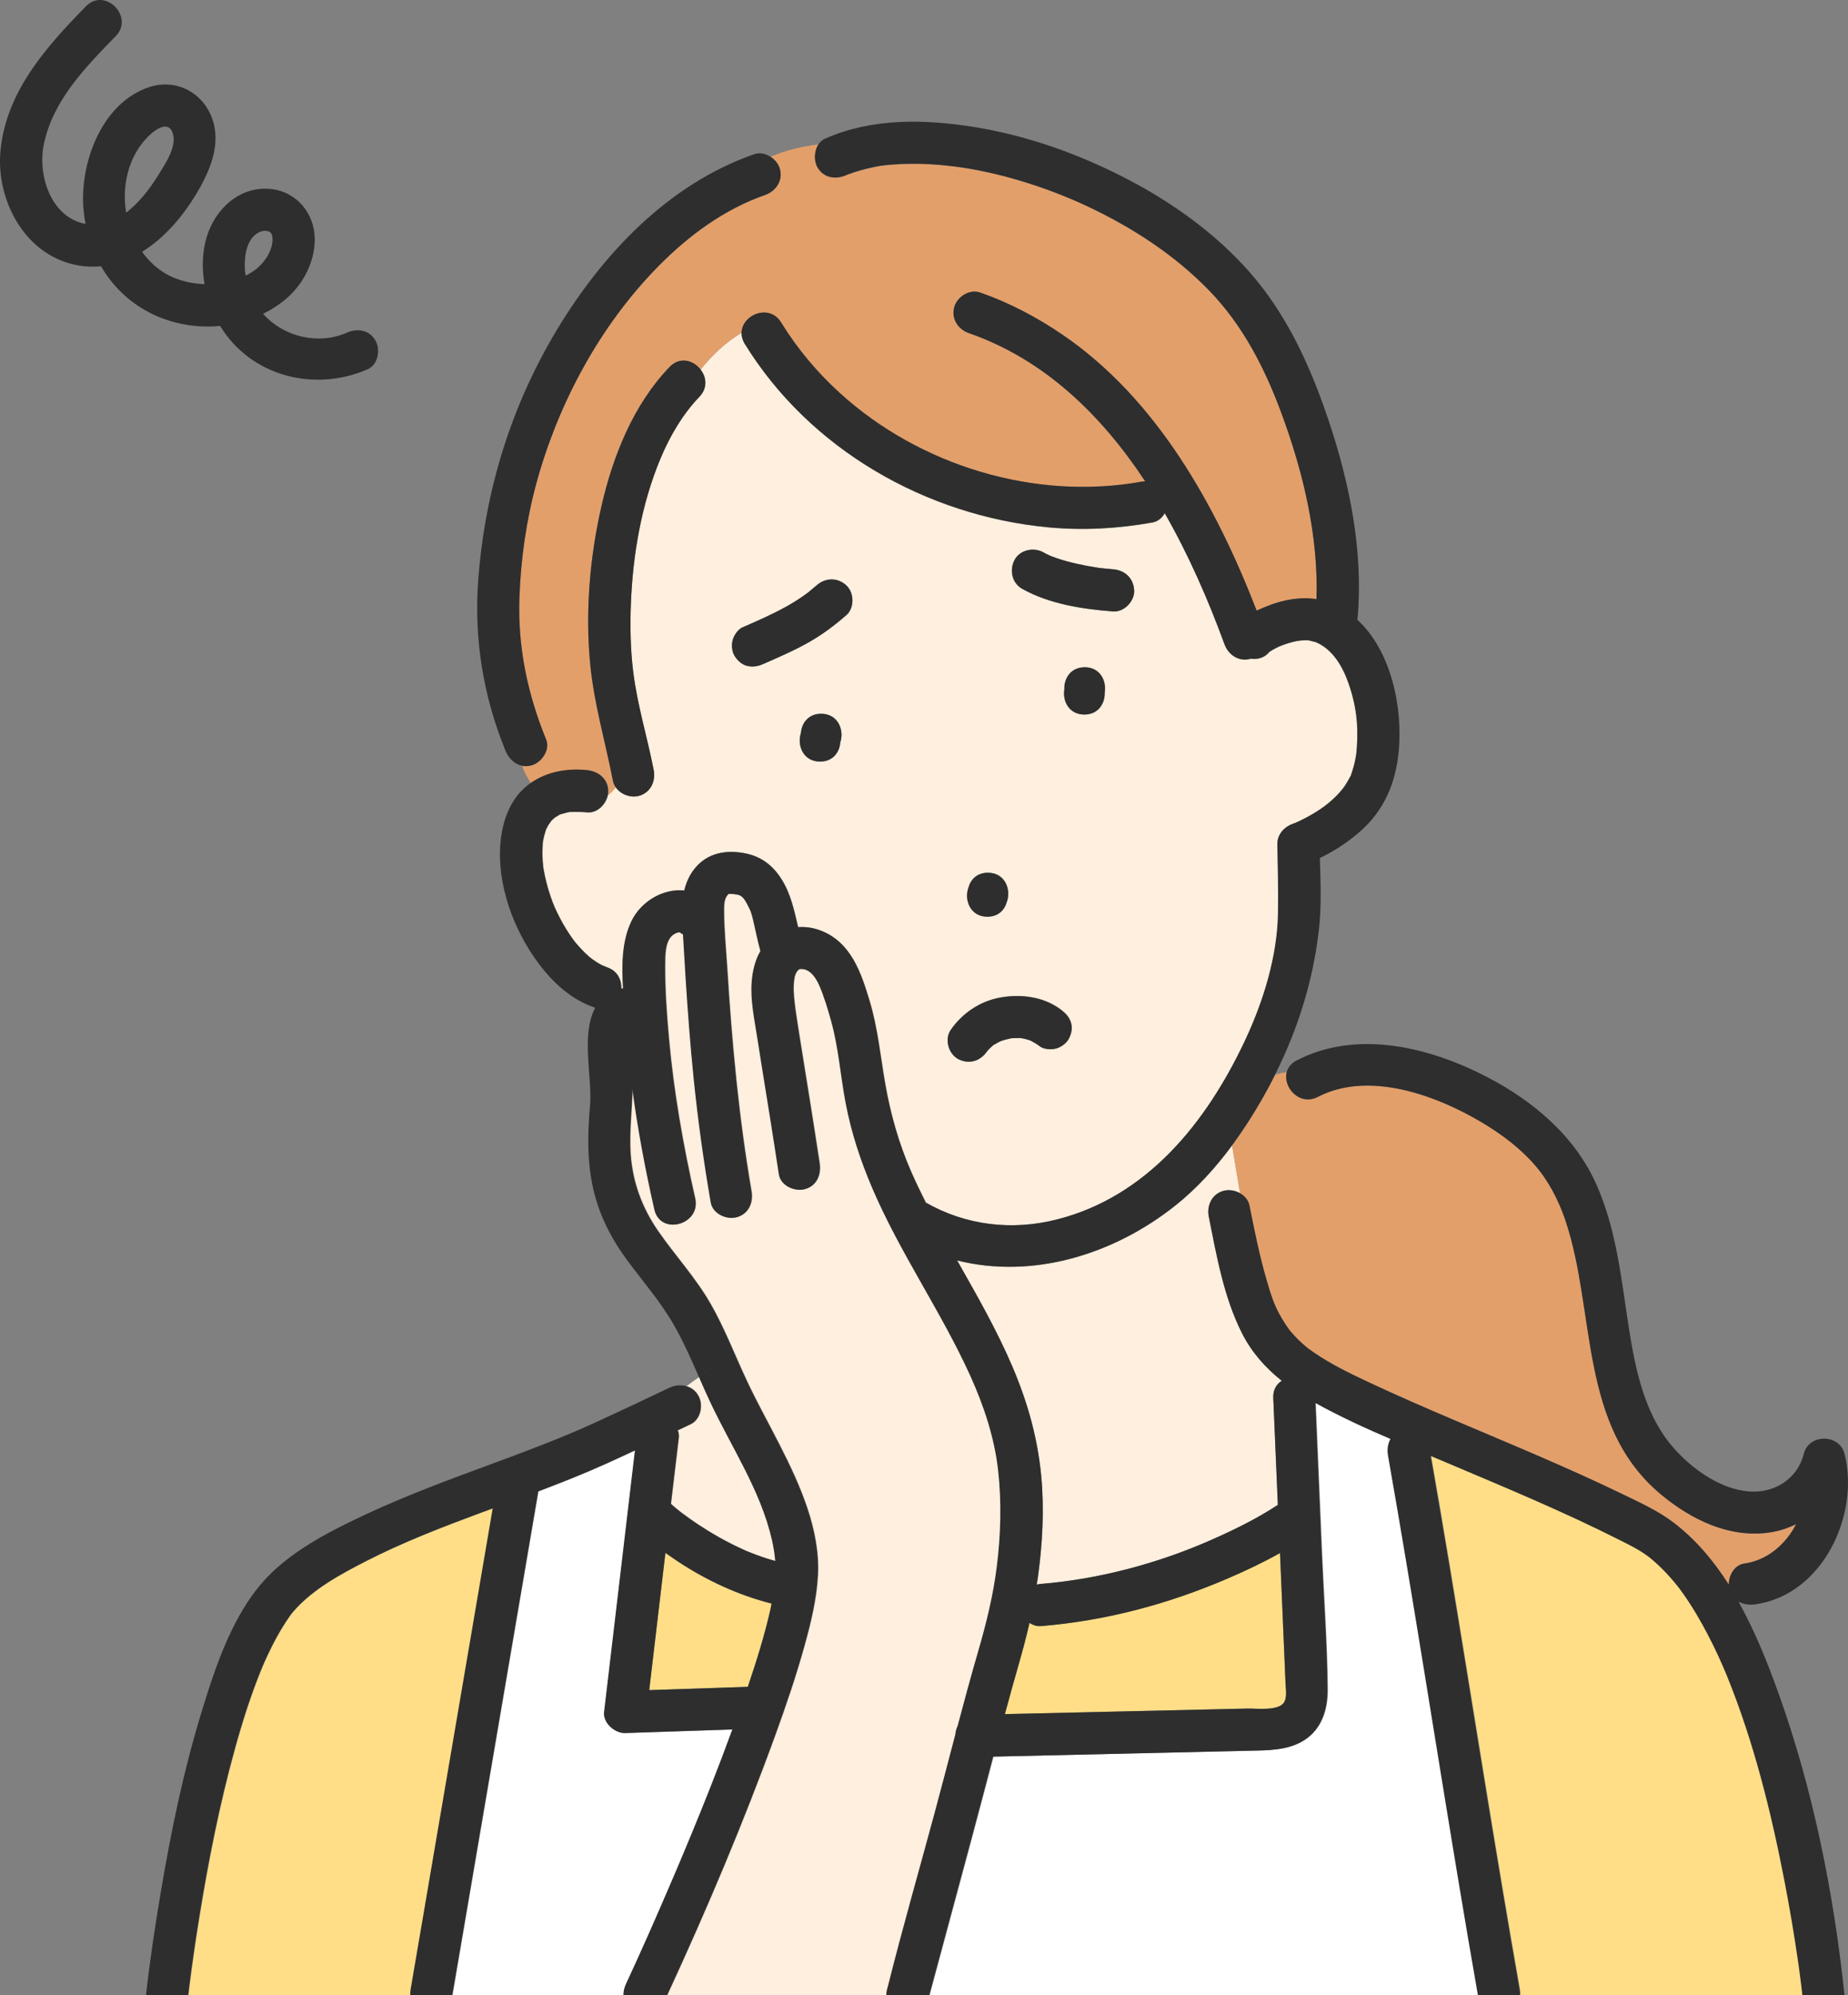
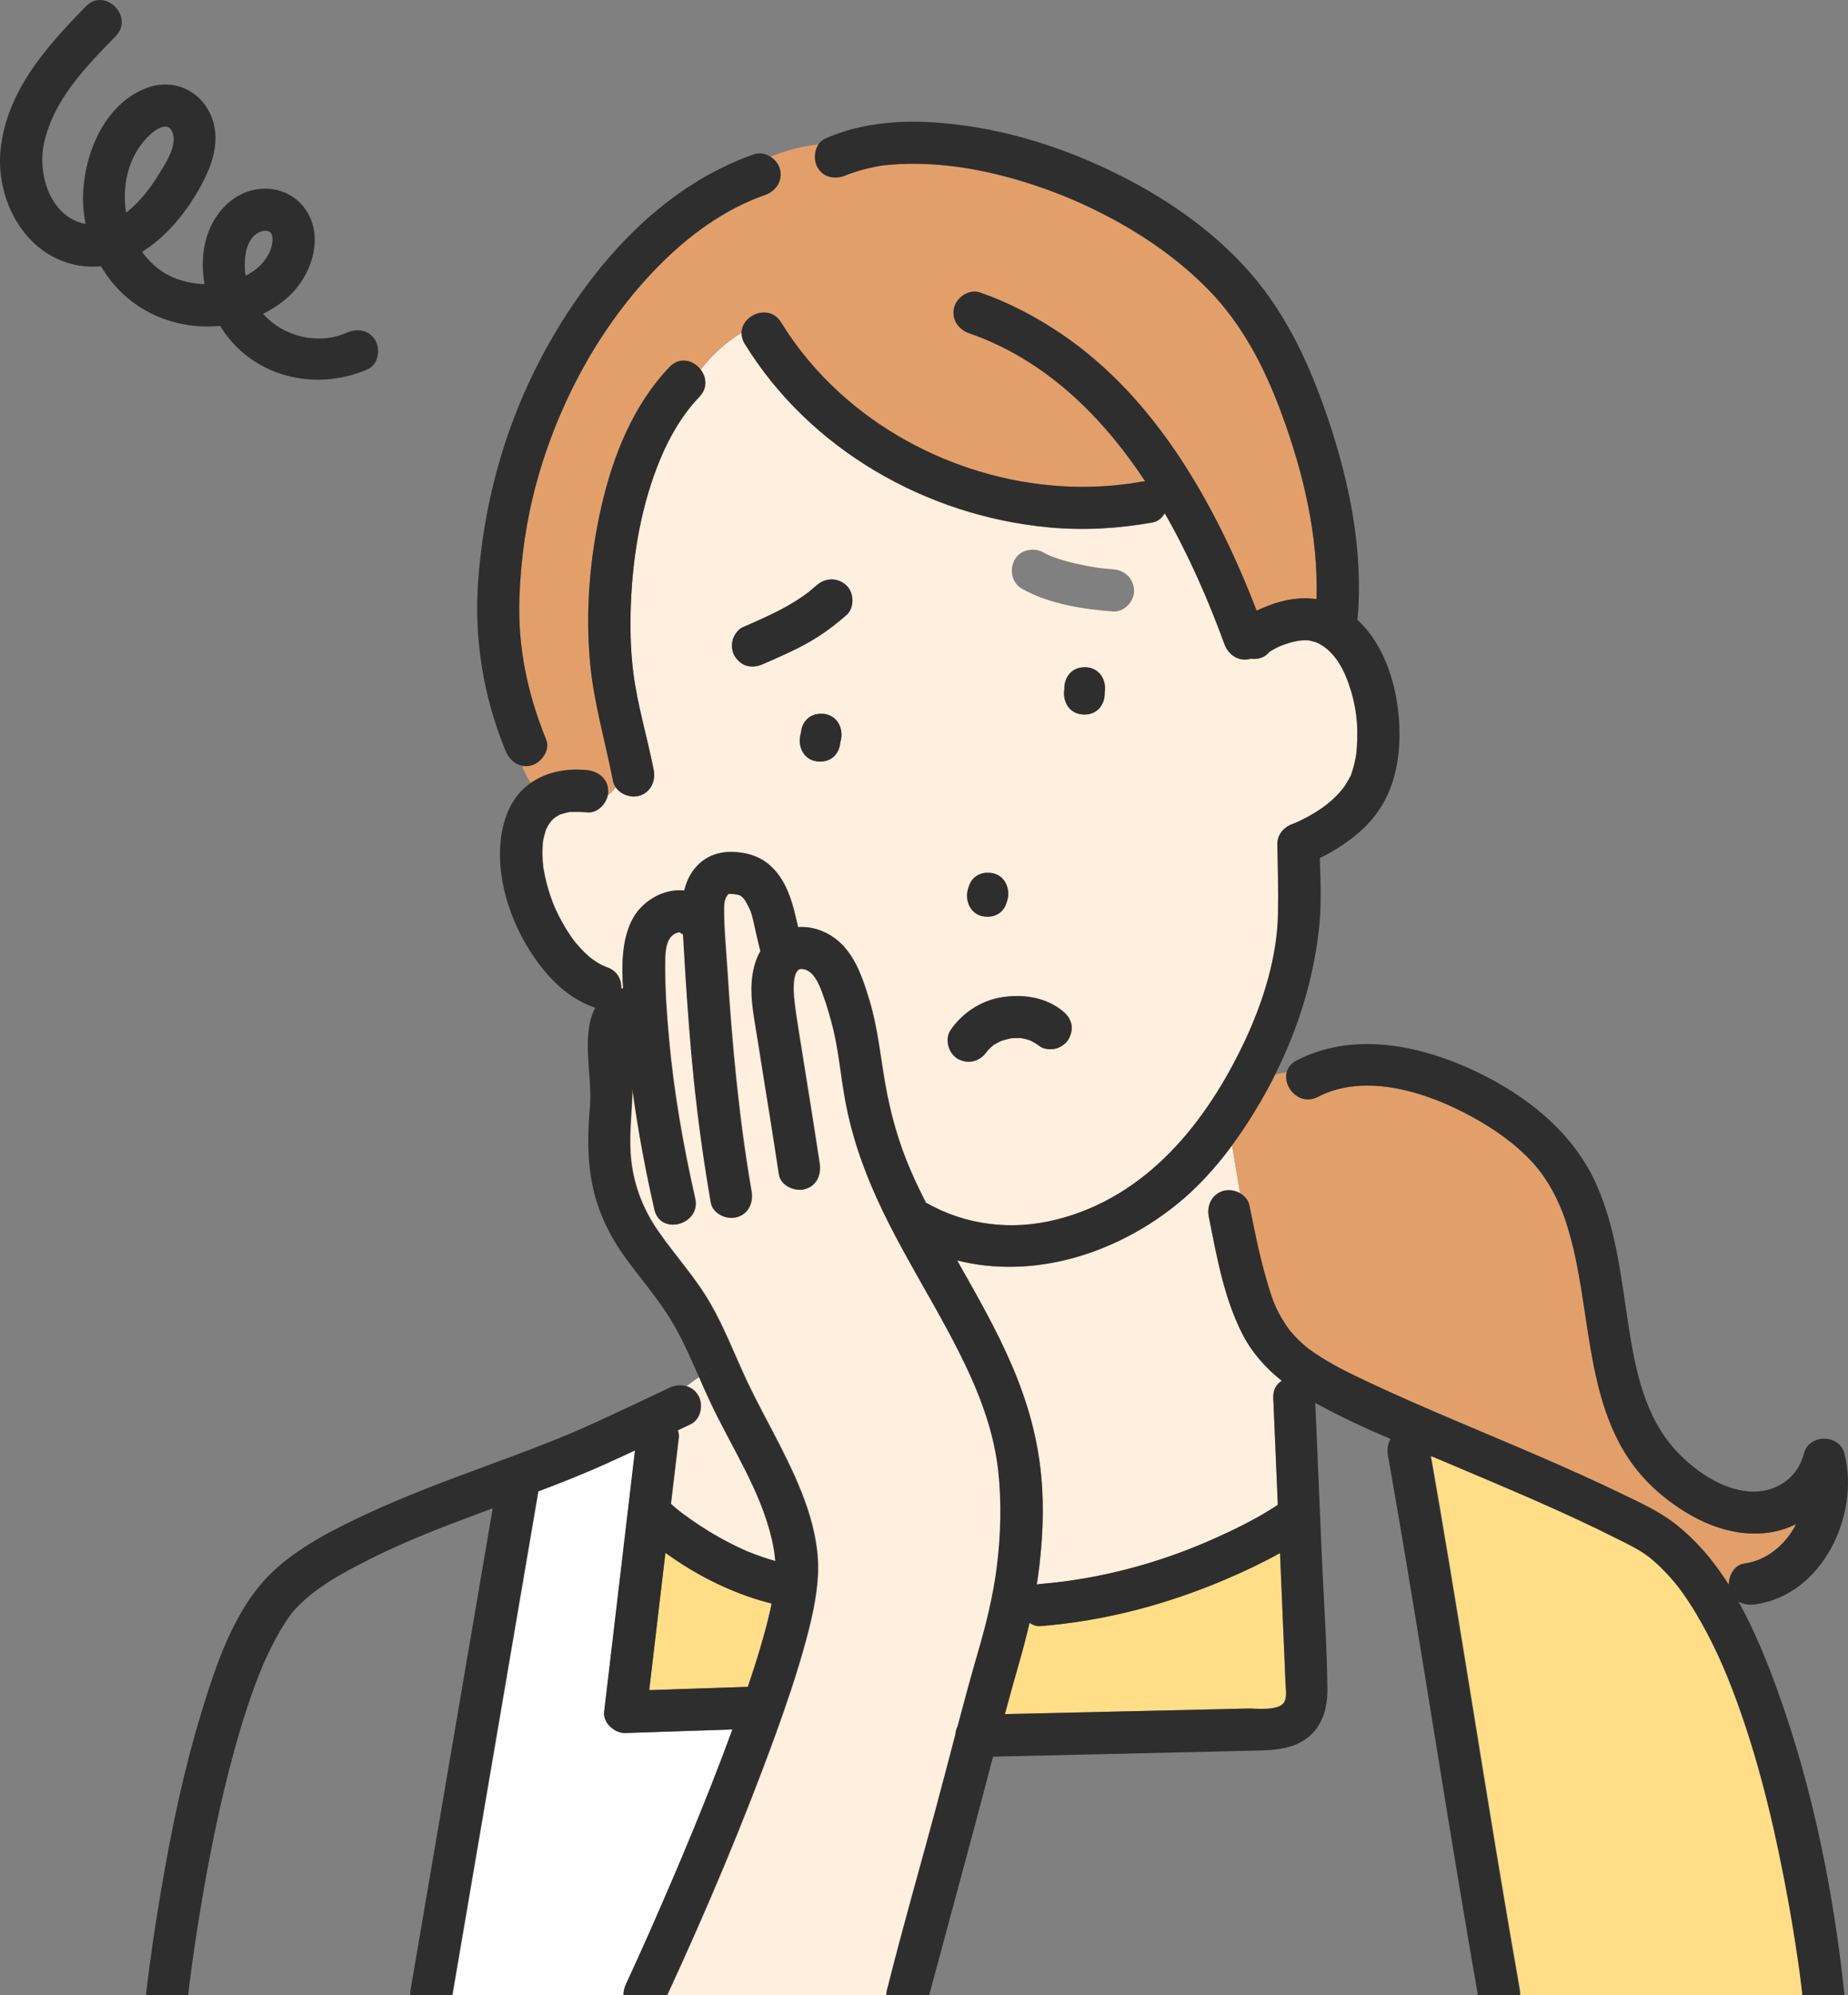
<svg xmlns="http://www.w3.org/2000/svg" id="_レイヤー_2" data-name="レイヤー 2" viewBox="0 0 437.12 471.79">
  <rect x="0" y="0" width="437.12" height="471.79" fill="#808080" stroke="none" />
  <defs>
    <style>
      .cls-1 {
        fill: #ffde87;
      }

      .cls-1, .cls-2, .cls-3, .cls-4, .cls-5 {
        stroke-width: 0px;
      }

      .cls-2 {
        fill: #2e2e2e;
      }

      .cls-3 {
        fill: #ffefde;
      }

      .cls-4 {
        fill: #fff;
      }

      .cls-5 {
        fill: #e39f6a;
      }
    </style>
  </defs>
  <g id="_背景" data-name="背景">
    <g>
      <path class="cls-5" d="M131.13,214.3c-.09-.21-.33-.75,0,0h0Z" />
      <path class="cls-5" d="M135.86,222.51c.46.63.15.2,0,0h0Z" />
      <path class="cls-5" d="M131.02,193.48c.15-.09.25-.15.32-.19-.11.06-.21.13-.32.19Z" />
      <path class="cls-5" d="M62.24,393.84s0-.02,0,0h0Z" />
      <path class="cls-5" d="M131.4,193.25c.07-.05.06-.04,0,0h0Z" />
      <path class="cls-5" d="M128.53,205.11c.07.65.03.28,0,0h0Z" />
      <path class="cls-5" d="M138.92,182.12c2.69.27,4.99,2.06,4.99,4.99,0,.31-.04.62-.1.93.66-.49,1.26-1.12,1.82-1.88-.3-.44-.53-.91-.64-1.45-1.81-9.33-4.54-18.44-5.42-27.94-1.14-12.26-.08-24.91,2.65-36.91,2.73-11.99,7.53-24.1,16.15-33.09,2.45-2.56,5.68-1.56,7.35.62,2.77-3.47,6.01-6.5,9.71-8.7.09-4.22,6.55-6.97,9.36-2.41,3.81,6.2,8.47,11.74,13.84,16.64,18.88,17.22,46.14,25.55,71.37,21.02.3-.05.6-.08.9-.09-10.32-15.64-23.82-28.83-41.69-35.04-2.55-.89-4.24-3.39-3.48-6.13.68-2.47,3.59-4.37,6.13-3.48,6.87,2.39,13.37,5.82,19.37,9.9,22.39,15.22,36.37,40.4,46.04,65.31.97-.45,1.94-.83,2.76-1.16,3.54-1.4,7.58-2.14,11.39-1.54.47-14.88-3.1-29.85-8.2-43.72-4-10.88-9.24-21.11-17.27-29.35-8.19-8.4-18.16-14.86-28.75-19.84-9.76-4.59-21.32-8.15-31.45-9.41-4.89-.61-9.85-.83-14.76-.43-2.44.2-3.07.27-5.76.91-1.01.24-2.02.52-3.01.84-.48.16-.95.33-1.43.5-.17.06-.26.09-.33.11-.03.02-.09.05-.23.11-2.47,1.09-5.34.75-6.82-1.79-.92-1.57-.84-3.93.24-5.5-4.01.46-7.89,1.44-11.4,2.94,1.06.68,1.9,1.72,2.23,2.9.75,2.72-.94,5.25-3.48,6.13-9.72,3.39-18.2,9.65-25.36,16.95-13.71,13.96-23.48,32.11-28.68,50.91-2.46,8.92-3.78,18.18-4.1,27.43-.41,11.64,1.93,22.72,6.32,33.48,1.02,2.51-1.12,5.49-3.48,6.13-.77.21-1.5.22-2.18.09.48,1.47,1.23,2.81,2.05,4.09,3.84-2.71,8.67-3.54,13.35-3.06Z" />
      <path class="cls-3" d="M278.02,285.08c-14.62,11.64-33.82,17.44-51.6,12.98,4.68,8.27,9.42,16.51,13.14,25.27,3.51,8.26,5.89,16.66,6.74,25.62.76,7.99.31,16.01-.77,23.95-.08.61-.2,1.2-.29,1.81.32-.08.65-.14.99-.16,13.79-1.13,27.68-4.85,40.22-10.37,5.42-2.39,10.87-5.04,15.83-8.32-.36-8.43-.72-16.87-1.08-25.3-.08-1.94.77-3.28,2.01-4.04-3.81-3.04-7.08-6.67-9.34-11.12-4.36-8.56-6.05-18.34-7.92-27.67-.53-2.65.73-5.38,3.48-6.13,1.27-.35,2.72-.11,3.9.56l-1.88-11.3c-3.89,5.28-8.31,10.16-13.43,14.23Z" />
      <path class="cls-5" d="M418.47,362.4c-9.45,1.34-18.41-3.06-25.52-8.96-19.59-16.26-15.35-43-22.65-64.82-1.61-4.81-4.14-9.71-7.65-13.58-4.14-4.57-9.27-8.13-14.67-11.07-10.39-5.66-24.94-10.43-36.23-4.6-4.37,2.26-8.33-2.28-7.38-5.84-.94.13-1.86.33-2.75.6-.53,1.05-1.06,2.11-1.62,3.15-2.54,4.67-5.38,9.25-8.56,13.57l1.88,11.3c1.11.63,1.98,1.64,2.24,2.92,1.18,5.87,2.35,11.77,4.03,17.53,1.31,4.48,2.06,6.82,4.54,10.63.24.37.5.73.76,1.09.13.17.31.41.37.48.57.66,1.15,1.31,1.77,1.92.64.63,1.31,1.22,1.99,1.8.14.12.29.24.44.35.06.04.14.11.26.19.36.26.73.52,1.1.78,4.05,2.78,8.51,4.94,12.95,7.02,13.29,6.22,26.91,11.69,40.37,17.52,6.59,2.85,13.15,5.78,19.61,8.91,4.16,2.02,8.42,3.93,12.11,6.74,5.25,3.99,9.5,9.07,13.07,14.67,0-2.18,1.37-4.64,3.62-4.96,5.49-.77,9.82-4.51,12.32-9.33-1.99.98-4.15,1.67-6.39,1.99Z" />
      <path class="cls-3" d="M236.2,347.69c-.87-7.8-3.41-15.39-6.64-22.52-6.88-15.16-16.55-28.88-23.11-44.19-2.79-6.51-4.97-13.15-6.31-20.11-1.26-6.59-1.66-12.97-3.42-19.37-.76-2.77-1.76-6.07-2.79-8.41-.65-1.48-1.96-3.92-4.22-3.99-.42-.01-.62-.03-1.04.48-.71.87-.8,2.23-.86,3.3-.1,1.95.17,3.91.41,5.84.03.18.05.36.08.54.07.47.14.94.21,1.41.16,1.06.32,2.12.49,3.18.41,2.62.83,5.24,1.26,7.86,1.26,7.77,2.5,15.54,3.68,23.32.41,2.67-.63,5.35-3.48,6.13-2.38.65-5.73-.82-6.13-3.48-.68-4.44-1.37-8.88-2.07-13.32-1-6.27-2.05-12.54-3.01-18.82-.67-4.34-1.68-8.95-1.35-13.37.19-2.58.8-5.13,2.06-7.32-.68-2.45-1.15-4.93-1.74-7.42-.15-.61-.31-1.21-.51-1.8-.09-.22-.13-.34-.15-.41-.12-.26-.25-.52-.38-.78-.53-1.01-1.02-2.16-2.03-2.72-.36-.2-1.17-.29-1.57-.34-.38-.03-.77-.03-1.15-.03-1.05.9-1.1,2.43-1.1,3.73,0,4.65.48,9.36.77,14,1.1,17.63,2.72,35.18,5.73,52.59.46,2.66-.68,5.36-3.48,6.13-2.42.66-5.68-.83-6.13-3.48-1.67-9.65-3.02-19.36-4.02-29.11-.83-8.09-1.44-16.21-1.95-24.33-.21-3.32-.41-6.64-.6-9.96-.09-.05-.18-.08-.27-.14-.58-.39-.52-.44-1.19-.23-.52.17-1.02.5-1.39.92-1.42,1.6-1.38,4.48-1.4,6.46-.05,5.84.36,11.71.89,17.52,1.15,12.76,3.37,25.39,6.21,37.88,1.42,6.26-8.2,8.91-9.62,2.65-2.14-9.41-3.92-18.92-5.21-28.49-.09,5.05-.77,10.06-.45,15.13.43,6.74,2.66,12.86,6.48,18.4,4.04,5.84,8.87,11.04,12.42,17.22,3.32,5.78,5.69,12.01,8.5,18.03,2.46,5.27,5.31,10.34,7.94,15.53,4.74,9.33,9.53,19.95,8.97,30.67-.3,5.68-1.69,11.34-3.21,16.8-1.95,7.02-4.31,13.93-6.79,20.78-7.59,20.91-16.31,41.49-25.64,61.69h51.87c0-.43.05-.88.17-1.35.07-.26.14-.52.21-.77,3.45-13.74,7.38-27.39,11.07-41.07,1.65-6.13,3.25-12.28,4.87-18.43.05-.71.23-1.41.55-2.05,1.58-5.96,3.19-11.91,4.91-17.82,1.89-6.5,3.51-13.04,4.35-19.78.95-7.55,1.17-15.25.33-22.82Z" />
      <path class="cls-1" d="M426.2,469.59c-.11-.89-.22-1.79-.34-2.68-.02-.15-.04-.31-.06-.46-.09-.61-.17-1.22-.25-1.82-.96-6.76-2.09-13.5-3.4-20.21-3.17-16.32-7.24-32.63-13.5-48.06-2.46-6.07-6.21-13.65-10.49-19.66-.29-.41-.6-.82-.9-1.23-.14-.18-.42-.54-.46-.59-.54-.67-1.09-1.33-1.67-1.97-1.01-1.13-2.07-2.22-3.19-3.24-.39-.36-.8-.7-1.2-1.05-.07-.06-.31-.25-.48-.39-.43-.32-.86-.64-1.31-.94-1.83-1.22-3.82-2.18-5.78-3.18-13.12-6.63-26.7-12.27-40.23-18-1.47-.62-2.94-1.24-4.42-1.86,1.47,8.41,2.91,16.83,4.31,25.26,5.6,33.64,10.8,67.35,16.72,100.93.08.45.1.91.08,1.35h66.82s0-.02,0-.03c-.08-.72-.16-1.45-.25-2.17Z" />
      <path class="cls-3" d="M165.2,329.96c1.28,2.19.64,5.66-1.79,6.82-1.01.48-2.03.96-3.04,1.44.2.54.31,1.11.24,1.71-.32,2.7-.64,5.4-.96,8.09-.3,2.53-.6,5.06-.9,7.59.33.29.65.59.99.87.4.33.81.66,1.22.99.03.03.04.03.06.05.21.16.42.32.63.47,1.19.89,2.4,1.74,3.64,2.56,3.14,2.08,6.43,3.94,9.85,5.53.43.2.86.39,1.3.59.14.06.22.1.3.14.08.03.15.06.29.11,1.07.43,2.15.84,3.24,1.22,1.05.36,2.11.69,3.18.99-.13-1.67-.4-3.33-.78-4.99-2.7-11.79-9.63-21.96-14.69-32.79-.89-1.9-1.73-3.82-2.58-5.74-1.02.71-2.03,1.42-3.01,2.16,1.12.32,2.12,1.02,2.8,2.18Z" />
      <path class="cls-4" d="M159.5,443.55c1.48-3.45,2.55-6.01,4.12-9.8,1.54-3.73,3.06-7.48,4.54-11.23,1.78-4.5,3.49-9.02,5.15-13.56-8.45.28-16.9.57-25.35.85-2.45.08-5.3-2.37-4.99-4.99.32-2.7.64-5.4.96-8.09,2.11-17.92,4.23-35.84,6.34-53.76-2.28,1.06-4.55,2.12-6.84,3.15-5.27,2.38-10.64,4.5-16.05,6.55-.82,4.83-1.65,9.66-2.47,14.48-3.7,21.7-7.41,43.39-11.11,65.09-2.25,13.18-4.5,26.37-6.75,39.55h40.49c0-.85.19-1.73.57-2.55,3.95-8.49,7.71-17.08,11.39-25.69Z" />
-       <path class="cls-1" d="M97.22,470.43c.85-4.97,1.7-9.94,2.55-14.91,3.7-21.7,7.41-43.39,11.11-65.09,1.92-11.25,3.84-22.51,5.76-33.76-.9.33-1.81.67-2.71,1-9.21,3.42-18.41,6.94-27.16,11.42-6.23,3.19-12.8,6.72-17.43,12.09-.1.12-.2.25-.3.37-.17.23-.34.47-.51.7-.34.48-.67.97-.99,1.47-.72,1.11-1.39,2.25-2.03,3.41-.72,1.31-1.39,2.64-2.03,3.99-.3.64-.59,1.28-.88,1.92-.15.33-.29.67-.44,1.01-.04.1-.09.2-.1.24-2.61,6.31-4.68,12.85-6.49,19.43-3.62,13.1-6.25,26.47-8.41,39.87-.41,2.54-.8,5.08-1.17,7.62-.17,1.18-.34,2.37-.5,3.55-.06.45-.12.91-.19,1.36.24-1.72,0-.03-.04.32-.23,1.77-.46,3.54-.66,5.31,0,0,0,.02,0,.03h52.56c-.02-.45,0-.9.07-1.35Z" />
-       <path class="cls-4" d="M328.43,344.13c-.24-1.38-.04-2.76.59-3.89-6.06-2.6-12.05-5.35-17.78-8.52.5,11.83,1.01,23.67,1.51,35.5.46,10.72,1.26,21.49,1.35,32.22.04,4.7-1.33,9.32-5.47,12-3.86,2.5-8.7,2.43-13.12,2.53-20.16.46-40.33.92-60.49,1.39-1.76,6.66-3.5,13.32-5.29,19.96-3.28,12.16-6.55,24.31-9.83,36.47h129.82c-1.56-8.9-3.08-17.81-4.56-26.73-5.6-33.64-10.8-67.35-16.72-100.93Z" />
      <path class="cls-3" d="M318.93,161.4c-1.41-3.98-3.79-7.91-7.68-9.53-.02.03-1.34-.38-1.62-.41-.5-.06-1.13-.03-1.67,0-1.27.08-2.59.45-3.83.86-1.25.42-1.9.71-3.15,1.42-.24.14-.48.29-.71.44-1.08,1.38-2.78,1.85-4.41,1.61-.03,0-.05.02-.08.03-2.75.76-5.21-.95-6.13-3.48-3.76-10.28-8.37-20.94-14.12-30.95-.63,1.09-1.62,1.95-2.88,2.18-8.13,1.46-16.38,1.93-24.6,1.16-28.96-2.71-56.5-18.43-71.87-43.41-.56-.9-.76-1.79-.74-2.62-3.7,2.2-6.94,5.23-9.71,8.7,1.37,1.78,1.7,4.35-.3,6.43-3.99,4.16-6.99,9.29-9.23,14.67-4.49,10.77-6.52,22.65-6.97,34.26-.21,5.34-.11,10.73.54,16.03.96,7.87,3.34,15.5,4.85,23.27.51,2.65-.72,5.37-3.48,6.13-1.95.54-4.34-.33-5.5-2.03-.56.77-1.16,1.39-1.82,1.88-.47,2.2-2.53,4.3-4.88,4.06-1.36-.14-2.67-.09-4.03-.09-.04,0-.05,0-.09,0-.18.04-.36.06-.54.1-.53.13-1.06.29-1.59.44-.1.03-.15.04-.21.05-.05.03-.09.07-.18.12-.29.18-.59.36-.89.54-.12.08-.38.26-.59.47-.2.19-.37.4-.55.6.32-.34-.35.48-.52.77-.19.33-.34.68-.53,1-.01.02-.01.02-.02.04-.02.08-.05.17-.09.31-.11.38-.24.76-.34,1.15-.12.45-.19.92-.29,1.37-.02.08-.03.12-.04.17,0,.04,0,.06,0,.12-.02.94-.12,1.88-.1,2.83.02.98.1,1.95.2,2.93.04.24.07.49.12.73.09.48.18.96.28,1.43.45,2.09,1.07,4.15,1.82,6.15.13.33.26.66.39.99,0,.01,0,.02.01.03.21.46.42.92.64,1.38.44.91.9,1.8,1.4,2.68.56.99,1.16,1.95,1.8,2.89.28.4.56.8.85,1.19,0,0,0,0,0,0,.16.2.32.4.49.6.65.75,1.31,1.49,2.03,2.19.32.31.65.62.99.92.11.1.53.42.73.58.65.46,1.3.91,2,1.28.36.2.73.36,1.09.55-1.21-.61.08,0,.4.11,2.51.83,3.51,2.96,3.42,5.03.15,0,.3-.02.44,0-.33-5.44-.32-11.11,1.99-15.92,2.21-4.61,7.48-7.77,12.49-7.24.45-1.91,1.24-3.73,2.59-5.34,2.85-3.42,6.87-4.23,11.1-3.58,4.07.62,7.01,2.69,9.22,6.12,2.27,3.54,3.07,7.49,4,11.46,1.82-.13,3.67.14,5.44.84,7.07,2.78,9.44,9.86,11.46,16.56,1.96,6.5,2.56,13.12,3.73,19.78,1.23,6.97,3.14,13.77,5.95,20.27,1.13,2.61,2.37,5.16,3.64,7.69,9.49,5.41,20.41,6.68,31.03,3.98,21.37-5.43,35.33-22.97,44.38-42.11,4.35-9.22,7.72-19.93,7.9-30.2.1-5.47-.06-10.96-.15-16.43-.04-2.29,1.6-4.09,3.66-4.81.1-.04.32-.12.52-.2.25-.11.7-.3.82-.36.5-.23.99-.48,1.48-.73,2.62-1.36,4.94-2.87,6.97-4.82.93-.89,1.82-1.84,2.54-2.91.44-.64.79-1.32,1.17-2,.13-.23.19-.34.24-.41,0-.01,0-.08.07-.27.39-1.11.7-2.23.94-3.39.1-.51.19-1.03.27-1.55,0-.15.1-1.07.11-1.23.42-5.58-.17-10.32-2.03-15.58ZM198.76,175.54c-.18,2.34-1.76,4.54-4.78,4.54-4,0-5.5-3.85-4.53-6.77.18-2.34,1.76-4.54,4.78-4.54,4,0,5.5,3.85,4.53,6.77ZM200.19,145.47c-2.72,2.38-5.63,4.57-8.78,6.36-3.46,1.96-7.13,3.55-10.77,5.15-1.3.57-2.45.82-3.84.5-1.27-.29-2.29-1.23-2.98-2.29-.68-1.06-.83-2.65-.5-3.84.29-1.07,1.22-2.51,2.29-2.98,3.57-1.56,7.16-3.12,10.57-5.03,1.36-.77,2.69-1.59,3.97-2.5.31-.22.61-.44.91-.66.07-.06.14-.11.21-.16.64-.52,1.27-1.05,1.89-1.59,2.1-1.84,4.95-1.93,7.05,0,1.89,1.74,1.97,5.33,0,7.05ZM229.09,209.83c.53-1.89,2.05-3.47,4.59-3.47,4.07,0,5.55,4,4.46,6.93-.53,1.89-2.05,3.47-4.59,3.47-4.07,0-5.55-4-4.46-6.93ZM252.82,245.62c-.57,1.08-1.82,1.97-2.98,2.29-1.1.3-2.89.23-3.84-.5-.71-.54-1.45-.96-2.23-1.38-.12-.04-.25-.09-.37-.13-.41-.13-.82-.24-1.24-.33-.21-.05-.42-.08-.63-.12-.05,0-.07-.01-.1-.02-.22,0-.45.02-.62.01-.43,0-.85,0-1.28.03-.06,0-.14,0-.21,0-.83.18-1.64.36-2.44.64-.04.01-.12.05-.21.08-.37.18-.74.37-1.09.58-.14.08-.36.19-.57.31-.04.03-.07.07-.13.12-.15.13-.31.26-.46.4-.3.28-.58.57-.85.87,0,0,0,0,0,0-.04.06-.08.11-.1.13-1.57,2.31-4.29,3.13-6.82,1.79-2.27-1.2-3.26-4.66-1.79-6.82,2.73-4.01,7.02-6.9,11.83-7.74,4.93-.86,10.29-.18,14.36,2.94,1.09.84,1.86,1.66,2.29,2.98.42,1.28.11,2.69-.5,3.84ZM261.3,163.71c.12,2.58-1.47,5.26-4.8,5.26-3.62,0-5.2-3.16-4.74-5.93-.12-2.58,1.47-5.25,4.8-5.25,3.62,0,5.2,3.16,4.74,5.93ZM263.28,144.59c-7.22-.55-15.12-1.76-21.52-5.36-2.43-1.37-3.04-4.46-1.79-6.82,1.27-2.41,4.55-3.07,6.82-1.79.56.32,1.15.59,1.73.86.11.04.21.08.32.12.35.13.7.26,1.05.38,1.5.51,3.04.93,4.59,1.29,1.66.38,3.33.69,5.01.95.13.02.27.04.4.06.37.05.74.09,1.1.13.76.08,1.51.15,2.27.21,2.79.21,4.86,2.12,4.99,4.99.11,2.55-2.38,5.19-4.99,4.99Z" />
      <path class="cls-1" d="M303.78,391.01c-.34-7.93-.67-15.85-1.01-23.78-4.01,2.26-8.2,4.23-12.39,6.03-14.08,6.06-28.84,10-44.15,11.25-.99.08-1.93-.23-2.71-.78-.72,3.15-1.54,6.28-2.44,9.4-1.16,4.05-2.28,8.12-3.39,12.19,9.07-.21,18.14-.42,27.21-.62,10.04-.23,20.07-.46,30.11-.69,2.02-.05,7.28.63,8.67-1.39.83-1.19.44-3.31.39-4.67-.09-2.31-.2-4.63-.29-6.94Z" />
      <path class="cls-5" d="M172.53,211.24s-.03.04-.05.06c.29-.08.31-.1.05-.06Z" />
      <path class="cls-1" d="M176.89,398.87c2.05-6.07,3.97-12.2,5.38-18.45.09-.41.16-.82.25-1.23-7.91-2-15.47-5.52-22.25-10.01-.96-.64-1.92-1.3-2.87-1.97-1.28,10.82-2.55,21.63-3.83,32.45,7.78-.26,15.55-.52,23.33-.78Z" />
-       <path class="cls-2" d="M268.27,139.6c-.13-2.87-2.19-4.78-4.99-4.99-.76-.06-1.52-.13-2.27-.21-.37-.04-.74-.09-1.1-.13-.13-.02-.27-.04-.4-.06-1.68-.25-3.36-.57-5.01-.95-1.55-.36-3.08-.77-4.59-1.29-.35-.12-.7-.25-1.05-.38-.11-.04-.21-.08-.32-.12-.59-.27-1.17-.55-1.73-.86-2.27-1.28-5.55-.62-6.82,1.79-1.25,2.36-.64,5.46,1.79,6.82,6.4,3.61,14.3,4.81,21.52,5.36,2.61.2,5.1-2.44,4.99-4.99Z" />
      <path class="cls-2" d="M200.19,138.42c-2.1-1.93-4.95-1.84-7.05,0-.62.54-1.25,1.07-1.89,1.59-.07.05-.14.11-.21.16-.3.22-.6.45-.91.66-1.28.9-2.6,1.73-3.97,2.5-3.4,1.91-7,3.47-10.57,5.03-1.07.47-2,1.91-2.29,2.98-.33,1.19-.18,2.78.5,3.84.69,1.06,1.71,2,2.98,2.29,1.39.32,2.55.06,3.84-.5,3.64-1.59,7.31-3.18,10.77-5.15,3.15-1.79,6.06-3.97,8.78-6.36,1.97-1.72,1.89-5.31,0-7.05Z" />
      <path class="cls-2" d="M256.56,157.78c-3.32,0-4.91,2.68-4.8,5.25-.46,2.76,1.12,5.93,4.74,5.93,3.32,0,4.91-2.68,4.8-5.26.46-2.76-1.12-5.93-4.74-5.93Z" />
      <path class="cls-2" d="M238.14,213.3c1.09-2.93-.39-6.93-4.46-6.93-2.54,0-4.07,1.57-4.59,3.47-1.09,2.93.39,6.93,4.46,6.93,2.54,0,4.07-1.57,4.59-3.47Z" />
      <path class="cls-2" d="M224.84,243.6c-1.47,2.16-.48,5.62,1.79,6.82,2.53,1.34,5.25.52,6.82-1.79.02-.03.06-.08.1-.13,0,0,0,0,0,0,.27-.3.55-.59.85-.87.15-.14.31-.27.46-.4.06-.05.1-.09.13-.12.21-.12.43-.23.57-.31.35-.21.72-.4,1.09-.58.09-.03.17-.07.21-.08.8-.29,1.62-.47,2.44-.64.07,0,.15,0,.21,0,.43-.03.85-.04,1.28-.03.17,0,.39-.01.62-.01.03,0,.05.01.1.02.21.04.42.08.63.12.42.09.83.2,1.24.33.13.04.25.09.37.13.78.42,1.53.83,2.23,1.38.95.73,2.75.8,3.84.5,1.16-.32,2.41-1.21,2.98-2.29.61-1.16.92-2.56.5-3.84-.43-1.32-1.2-2.14-2.29-2.98-4.07-3.12-9.43-3.8-14.36-2.94-4.81.84-9.1,3.73-11.83,7.74Z" />
      <path class="cls-2" d="M189.45,173.32c-.97,2.92.53,6.77,4.53,6.77,3.02,0,4.6-2.21,4.78-4.54.97-2.92-.53-6.77-4.53-6.77-3.02,0-4.6,2.21-4.78,4.54Z" />
      <path class="cls-2" d="M37.69,74.99c4.55,1.86,9.53,2.55,14.38,2.08,7.24,11.92,22.34,15.77,34.93,10.23,2.47-1.09,3.04-4.69,1.79-6.82-1.49-2.54-4.35-2.88-6.82-1.79-6.68,2.95-14.97.95-19.73-4.49,1.96-.97,3.82-2.17,5.52-3.62,3.98-3.4,6.7-8.7,6.69-13.99-.02-6.1-4.24-11.26-10.41-11.9-7.37-.76-13.25,4.79-15.2,11.53-1.03,3.55-1.1,7.33-.46,10.99-2.1-.1-4.19-.46-6.14-1.12-3.63-1.22-6.51-3.58-8.63-6.54,5.15-3.19,9.44-8.16,12.59-13.32,3.28-5.38,6.28-11.96,3.95-18.29-2.29-6.23-8.7-9.46-15.05-7.28-11.08,3.81-16.21,17.83-15.37,28.63.1,1.24.27,2.46.5,3.66-8.23-1.54-11.37-11.55-9.86-18.83,2.17-10.44,9.82-18.2,17-25.57,4.48-4.6-2.56-11.66-7.05-7.05C10.97,11.07,1.6,21.47.14,35.35c-1.22,11.57,5.42,24.6,17.51,27.24,2.15.47,4.23.56,6.24.37,3.08,5.29,7.75,9.56,13.8,12.04ZM60.88,55.15c.91-.56,1.92-.78,2.85-.35.49.22.72.92.73,1.8.02,2.44-1.63,5.23-3.79,6.96-.8.64-1.66,1.16-2.55,1.63-.05-.33-.13-.65-.16-.98-.24-2.95.09-7.31,2.91-9.05ZM34.85,32.47c1.39-1.43,4.66-4.12,5.88-1.31,1.41,3.26-1.75,7.74-3.37,10.37-1.84,2.98-4.41,6.39-7.53,8.75-1.03-6.33.49-13.13,5.02-17.81Z" />
      <path class="cls-2" d="M411.39,378.81c1.11.58,2.46.74,3.81.55,15.91-2.22,24.77-21.13,21.09-35.61-1.2-4.74-8.42-4.76-9.62,0-1.5,6.01-7.03,9.44-13.09,8.91-6.5-.57-12.65-4.86-17.02-9.51-7.37-7.85-9.66-18.75-11.32-29.43-1.75-11.33-2.87-22.75-7.51-33.37-5.07-11.58-14.94-19.95-25.99-25.68-13.57-7.05-30.72-11.32-45.03-3.92-1.33.69-2.06,1.69-2.35,2.77,2.08-.29,4.27-.29,6.45-.29-2.18,0-4.36,0-6.45.29-.95,3.57,3.01,8.1,7.38,5.84,11.29-5.83,25.84-1.06,36.23,4.6,5.4,2.94,10.53,6.5,14.67,11.07,3.51,3.87,6.04,8.77,7.65,13.58,7.29,21.82,3.05,48.57,22.65,64.82,7.11,5.9,16.07,10.29,25.52,8.96,2.25-.32,4.4-1.01,6.39-1.99-2.5,4.82-6.83,8.57-12.32,9.33-2.25.31-3.62,2.78-3.62,4.96-3.57-5.6-7.82-10.68-13.07-14.67-3.69-2.81-7.96-4.72-12.11-6.74-6.46-3.13-13.02-6.06-19.61-8.91-13.46-5.82-27.08-11.3-40.37-17.52-4.44-2.08-8.9-4.24-12.95-7.02-.37-.25-.73-.51-1.1-.78-.11-.08-.2-.15-.26-.19-.15-.12-.29-.23-.44-.35-.68-.58-1.35-1.17-1.99-1.8-.62-.61-1.2-1.26-1.77-1.92-.06-.06-.24-.31-.37-.48-.26-.36-.52-.72-.76-1.09-2.49-3.81-3.24-6.15-4.54-10.63-1.68-5.76-2.85-11.66-4.03-17.53-.26-1.28-1.13-2.29-2.24-2.92l2.81,16.85-2.81-16.85c-1.18-.67-2.62-.91-3.9-.56-2.75.76-4.01,3.48-3.48,6.13,1.87,9.33,3.56,19.11,7.92,27.67,2.27,4.45,5.53,8.09,9.34,11.12-1.23.77-2.09,2.11-2.01,4.04.36,8.43.72,16.87,1.08,25.3-4.96,3.28-10.41,5.93-15.83,8.32-12.53,5.52-26.42,9.24-40.22,10.37-.34.03-.67.08-.99.16.09-.6.21-1.2.29-1.81,1.08-7.94,1.53-15.96.77-23.95-.85-8.96-3.23-17.36-6.74-25.62-3.72-8.76-8.47-17-13.14-25.27,17.78,4.47,36.98-1.33,51.6-12.98,5.12-4.08,9.54-8.96,13.43-14.23l-.84-5.05.84,5.05c3.18-4.32,6.03-8.9,8.56-13.57.57-1.04,1.09-2.09,1.62-3.15-2.56.79-4.88,2.27-6.76,5.09,1.88-2.82,4.2-4.3,6.76-5.09,5.38-10.71,8.92-21.99,10.34-33.97.67-5.69.43-11.51.26-17.26,3.45-1.64,6.68-3.78,9.53-6.28,5.69-4.99,8.39-11.45,9.11-18.84,1-10.31-1.69-23.83-9.8-31.23.04-.22.09-.43.11-.66,1.33-15.66-1.95-31.79-6.93-46.59-4.22-12.54-9.74-24.78-18.53-34.8-8.27-9.44-18.86-16.94-30-22.62-11.12-5.67-23.14-9.91-35.49-11.86-11.69-1.85-24.01-2.09-35.03,2.78-.65.29-1.16.76-1.55,1.32,1.8-.21,3.63-.33,5.46-.33-1.83,0-3.65.12-5.46.33-1.08,1.57-1.16,3.93-.24,5.5,1.49,2.54,4.35,2.88,6.82,1.79.14-.06.2-.09.23-.11.07-.02.17-.05.33-.11.48-.17.95-.34,1.43-.5.99-.32,2-.6,3.01-.84,2.69-.63,3.32-.71,5.76-.91,4.91-.4,9.87-.18,14.76.43,10.12,1.26,21.69,4.82,31.45,9.41,10.59,4.98,20.56,11.43,28.75,19.84,8.03,8.24,13.27,18.47,17.27,29.35,5.1,13.87,8.68,28.84,8.2,43.72-3.81-.6-7.85.15-11.39,1.54-.83.33-1.79.71-2.76,1.16-9.67-24.91-23.65-50.09-46.04-65.31-6-4.08-12.51-7.51-19.37-9.9-2.54-.88-5.45,1.01-6.13,3.48-.75,2.75.93,5.25,3.48,6.13,17.87,6.21,31.37,19.4,41.69,35.04-.3.01-.6.04-.9.09-25.23,4.52-52.49-3.8-71.37-21.02-5.38-4.9-10.03-10.44-13.84-16.64-2.8-4.56-9.26-1.81-9.36,2.41.58-.34,1.14-.71,1.74-1.01-.6.3-1.16.66-1.74,1.01-.02.83.19,1.72.74,2.62,15.37,24.97,42.91,40.69,71.87,43.41,8.23.77,16.48.3,24.6-1.16,1.26-.23,2.25-1.09,2.88-2.18,5.74,10.01,10.36,20.68,14.12,30.95.92,2.53,3.39,4.24,6.13,3.48.03,0,.05-.02.08-.03,1.63.24,3.33-.23,4.41-1.61.23-.15.47-.3.71-.44,1.26-.71,1.9-1,3.15-1.42,1.24-.41,2.56-.78,3.83-.86.53-.03,1.17-.07,1.67,0,.28.04,1.6.44,1.62.41,3.89,1.63,6.27,5.56,7.68,9.53,1.86,5.26,2.45,10,2.03,15.58-.01.15-.1,1.08-.11,1.23-.07.52-.16,1.04-.27,1.55-.23,1.15-.55,2.28-.94,3.39-.07.19-.08.26-.07.27-.04.07-.11.18-.24.41-.38.68-.73,1.35-1.17,2-.73,1.07-1.61,2.01-2.54,2.91-2.03,1.95-4.35,3.45-6.97,4.82-.49.25-.98.5-1.48.73-.12.06-.56.25-.82.36-.19.08-.41.16-.52.2-2.06.72-3.7,2.52-3.66,4.81.1,5.47.25,10.96.15,16.43-.18,10.27-3.54,20.98-7.9,30.2-9.04,19.14-23.01,36.68-44.38,42.11-10.62,2.7-21.53,1.43-31.03-3.98-1.28-2.53-2.51-5.08-3.64-7.69-2.81-6.5-4.72-13.31-5.95-20.27-1.17-6.66-1.77-13.28-3.73-19.78-2.02-6.7-4.39-13.78-11.46-16.56-1.76-.69-3.62-.97-5.44-.84-.93-3.96-1.73-7.92-4-11.46-2.2-3.44-5.14-5.5-9.22-6.12-4.23-.65-8.24.16-11.1,3.58-1.35,1.61-2.13,3.43-2.59,5.34-5.01-.54-10.28,2.62-12.49,7.24-2.31,4.81-2.31,10.47-1.99,15.92-.14-.02-.29,0-.44,0,.09-2.07-.92-4.2-3.42-5.03-.32-.11-1.61-.72-.4-.11-.36-.18-.73-.35-1.09-.55-.7-.38-1.35-.83-2-1.28-.2-.16-.62-.49-.73-.58-.34-.3-.67-.6-.99-.92-.71-.7-1.38-1.43-2.03-2.19-.17-.2-.33-.4-.49-.6,0,0,0,0,0,0-.29-.39-.57-.79-.85-1.19-.64-.94-1.24-1.9-1.8-2.89-.5-.88-.97-1.77-1.4-2.68-.22-.46-.43-.92-.64-1.38,0-.01,0-.02-.01-.03-.13-.33-.26-.66-.39-.99-.76-2-1.38-4.06-1.82-6.15-.1-.48-.19-.95-.28-1.43-.05-.24-.08-.48-.12-.73-.1-.98-.18-1.95-.2-2.93-.02-.95.08-1.88.1-2.83,0-.06,0-.08,0-.12.01-.06.02-.09.04-.17.1-.46.18-.92.29-1.37.1-.39.22-.77.34-1.15.04-.14.07-.24.09-.31,0-.02.01-.02.02-.04.19-.33.34-.68.53-1,.17-.29.84-1.11.52-.77.18-.2.35-.41.55-.6.21-.2.47-.39.59-.47.3-.18.6-.36.89-.54.09-.06.14-.09.18-.12.06-.01.11-.02.21-.05.53-.14,1.05-.3,1.59-.44.18-.04.36-.07.54-.1.03,0,.05,0,.09,0,1.36,0,2.67-.05,4.03.09,2.35.24,4.41-1.85,4.88-4.06-1.21.9-2.64,1.36-4.53,1.36,1.89,0,3.32-.46,4.53-1.36.07-.31.1-.62.1-.93,0-2.92-2.3-4.71-4.99-4.99-4.68-.48-9.5.35-13.35,3.06,1.74,2.73,3.73,5.22,3.73,8.21,0-2.98-1.98-5.47-3.73-8.21-.51.36-1,.74-1.47,1.17-3.65,3.31-5.21,8.14-5.65,12.91-.9,9.91,3.14,20.75,9.02,28.59,3.49,4.64,7.8,8.59,13.39,10.47-3.46,6.42-.64,16.53-1.23,23.14-.58,6.53-.72,12.87.68,19.33,1.36,6.27,4.23,11.96,8.02,17.1,3.78,5.12,7.95,9.89,11.14,15.44,2.27,3.96,4.09,8.12,5.92,12.29,1.25-.87,2.52-1.72,3.79-2.56-1.27.85-2.54,1.7-3.79,2.56.84,1.92,1.69,3.84,2.58,5.74,5.06,10.83,11.99,20.99,14.69,32.79.38,1.66.64,3.32.78,4.99-1.07-.3-2.13-.63-3.18-.99-1.09-.38-2.17-.79-3.24-1.22-.14-.05-.21-.08-.29-.11-.08-.03-.16-.07-.3-.14-.43-.19-.87-.39-1.3-.59-3.42-1.59-6.71-3.45-9.85-5.53-1.24-.82-2.45-1.67-3.64-2.56-.21-.16-.42-.31-.63-.47-.03-.02-.03-.03-.06-.05-.41-.33-.82-.65-1.22-.99-.34-.28-.66-.58-.99-.87.3-2.53.6-5.06.9-7.59.32-2.7.64-5.4.96-8.09.07-.6-.04-1.17-.24-1.71,1.01-.48,2.03-.96,3.04-1.44,2.43-1.16,3.07-4.64,1.79-6.82-.68-1.16-1.68-1.86-2.8-2.18-3.5,2.63-6.71,5.56-9.16,9.24,2.45-3.68,5.66-6.6,9.16-9.24-1.28-.37-2.72-.23-4.02.39-5.89,2.82-11.8,5.6-17.74,8.32-8.3,3.79-16.83,6.94-25.39,10.1-9.6,3.54-19.2,7.11-28.48,11.43-7.86,3.66-16.34,7.93-22.61,14.05-8.78,8.57-13.07,21.81-16.55,33.23-4.15,13.6-7.04,27.58-9.41,41.58-1.4,8.25-2.66,16.55-3.59,24.87,0,0,0,.02,0,.03h9.97s0-.02,0-.03c.2-1.77.42-3.54.66-5.31.05-.36.28-2.04.04-.32.06-.45.12-.91.19-1.36.16-1.19.33-2.37.5-3.55.37-2.54.76-5.08,1.17-7.62,2.16-13.41,4.8-26.78,8.41-39.87,1.82-6.58,3.88-13.11,6.49-19.43.02-.04.06-.14.1-.24.14-.34.29-.67.44-1.01.29-.64.58-1.28.88-1.92.64-1.35,1.31-2.68,2.03-3.99.64-1.16,1.31-2.3,2.03-3.41.32-.5.65-.99.99-1.47.17-.24.34-.47.51-.7.1-.12.2-.25.3-.37,4.63-5.37,11.2-8.9,17.43-12.09,8.76-4.48,17.96-8,27.16-11.42.9-.33,1.8-.67,2.71-1-1.92,11.25-3.84,22.51-5.76,33.76-3.7,21.7-7.41,43.39-11.11,65.09-.85,4.97-1.7,9.94-2.55,14.91-.08.45-.09.91-.07,1.35h9.91c2.25-13.18,4.5-26.37,6.75-39.55,3.7-21.7,7.41-43.39,11.11-65.09.82-4.83,1.65-9.66,2.47-14.48,5.4-2.05,10.78-4.17,16.05-6.55,2.29-1.03,4.56-2.09,6.84-3.15-2.11,17.92-4.23,35.84-6.34,53.76-.32,2.7-.64,5.4-.96,8.09-.31,2.62,2.54,5.07,4.99,4.99,8.45-.28,16.9-.57,25.35-.85-1.66,4.54-3.37,9.06-5.15,13.56-1.48,3.76-3,7.5-4.54,11.23-1.57,3.79-2.64,6.35-4.12,9.8-3.68,8.61-7.44,17.2-11.39,25.69-.38.82-.57,1.69-.57,2.55h10.33c9.33-20.2,18.05-40.78,25.64-61.69,2.48-6.85,4.84-13.76,6.79-20.78,1.52-5.46,2.91-11.12,3.21-16.8.56-10.73-4.23-21.34-8.97-30.67-2.63-5.18-5.48-10.26-7.94-15.53-2.82-6.02-5.19-12.25-8.5-18.03-3.55-6.19-8.38-11.38-12.42-17.22-3.83-5.54-6.06-11.66-6.48-18.4-.32-5.07.37-10.08.45-15.13,1.29,9.57,3.07,19.08,5.21,28.49,1.42,6.26,11.04,3.61,9.62-2.65-2.84-12.49-5.06-25.12-6.21-37.88-.52-5.81-.94-11.68-.89-17.52.02-1.98-.02-4.86,1.4-6.46.37-.42.87-.75,1.39-.92.67-.22.61-.16,1.19.23.09.06.18.09.27.14.19,3.32.39,6.64.6,9.96.52,8.12,1.12,16.23,1.95,24.33,1,9.74,2.35,19.45,4.02,29.11.46,2.66,3.72,4.15,6.13,3.48,2.81-.77,3.94-3.47,3.48-6.13-3.01-17.42-4.63-34.96-5.73-52.59-.29-4.64-.78-9.35-.77-14,0-1.3.05-2.83,1.1-3.73.38,0,.77,0,1.15.03.39.05,1.21.14,1.57.34,1.01.55,1.49,1.71,2.03,2.72.14.26.26.52.38.78.02.06.06.18.15.41.2.59.36,1.19.51,1.8.59,2.49,1.06,4.96,1.74,7.42-1.26,2.19-1.86,4.74-2.06,7.32-.33,4.41.68,9.02,1.35,13.37.97,6.28,2.02,12.55,3.01,18.82.71,4.44,1.4,8.88,2.07,13.32.41,2.67,3.76,4.14,6.13,3.48,2.85-.78,3.89-3.46,3.48-6.13-1.18-7.78-2.42-15.55-3.68-23.32-.42-2.62-.85-5.24-1.26-7.86-.17-1.06-.33-2.12-.49-3.18-.07-.47-.14-.94-.21-1.41-.03-.18-.05-.36-.08-.54-.24-1.93-.52-3.89-.41-5.84.06-1.07.14-2.42.86-3.3.42-.51.62-.5,1.04-.48,2.26.07,3.57,2.51,4.22,3.99,1.03,2.34,2.03,5.64,2.79,8.41,1.76,6.4,2.16,12.78,3.42,19.37,1.33,6.97,3.52,13.6,6.31,20.11,6.56,15.32,16.22,29.04,23.11,44.19,3.23,7.12,5.77,14.71,6.64,22.52.84,7.57.62,15.27-.33,22.82-.85,6.74-2.46,13.28-4.35,19.78-1.72,5.91-3.33,11.86-4.91,17.82-.31.64-.49,1.34-.55,2.05-1.62,6.15-3.22,12.3-4.87,18.43-3.69,13.68-7.62,27.32-11.07,41.07-.07.26-.14.52-.21.77-.13.48-.17.92-.17,1.35h10.14c3.28-12.16,6.55-24.31,9.83-36.47,1.79-6.64,3.53-13.31,5.29-19.96,20.16-.46,40.33-.92,60.49-1.39,4.42-.1,9.26-.03,13.12-2.53,4.14-2.68,5.51-7.3,5.47-12-.09-10.73-.9-21.5-1.35-32.22-.5-11.83-1.01-23.67-1.51-35.5,5.73,3.17,11.72,5.93,17.78,8.52-.63,1.13-.83,2.51-.59,3.89,5.92,33.58,11.12,67.29,16.72,100.93,1.48,8.92,3,17.83,4.56,26.73h9.92c.01-.45,0-.9-.08-1.35-5.92-33.59-11.12-67.29-16.72-100.93-1.4-8.43-2.84-16.85-4.31-25.26,1.48.62,2.95,1.23,4.42,1.86,13.52,5.73,27.11,11.37,40.23,18,1.96.99,3.95,1.95,5.78,3.18.45.3.88.61,1.31.94.16.13.41.33.48.39.4.35.81.69,1.2,1.05,1.12,1.02,2.18,2.11,3.19,3.24.57.64,1.12,1.3,1.67,1.97.04.05.32.41.46.59.3.41.61.82.9,1.23,4.28,6.01,8.02,13.6,10.49,19.66,6.26,15.43,10.33,31.75,13.5,48.06,1.3,6.71,2.44,13.45,3.4,20.21.09.61.17,1.22.25,1.82.02.15.04.31.06.46.12.89.23,1.79.34,2.68.09.72.17,1.45.25,2.17,0,0,0,.02,0,.03h9.97s0-.02,0-.03c-2.54-24.17-7.47-48.75-15.7-71.63-2.55-7.09-5.51-14.48-9.33-21.33ZM131.45,193.21s-.02.01-.05.03c.03-.02.05-.03.05-.03ZM131.34,193.29c-.07.04-.16.1-.32.19.15-.09.25-.15.32-.19ZM128.53,205.11c.03.28.07.65,0,0h0ZM131.13,214.3c-.33-.75-.09-.21,0,0h0ZM135.86,222.51c.15.2.46.63,0,0h0ZM182.27,380.42c-1.41,6.25-3.33,12.38-5.38,18.45-7.78.26-15.55.52-23.33.78,1.28-10.82,2.55-21.63,3.83-32.45.95.67,1.91,1.33,2.87,1.97,6.78,4.49,14.35,8.02,22.25,10.01-.09.41-.16.82-.25,1.23ZM172.48,211.3s.03-.04.05-.06c.26-.04.24-.02-.05.06ZM303.68,402.62c-1.39,2.02-6.65,1.34-8.67,1.39-10.04.23-20.07.46-30.11.69-9.07.21-18.14.42-27.21.62,1.1-4.07,2.22-8.14,3.39-12.19.9-3.13,1.72-6.25,2.44-9.4.79.55,1.72.87,2.71.78,15.3-1.25,30.06-5.19,44.15-11.25,4.18-1.8,8.38-3.77,12.39-6.03.34,7.93.67,15.85,1.01,23.78.1,2.31.21,4.63.29,6.94.05,1.36.43,3.47-.39,4.67ZM408.58,376.91h3.99-3.99Z" />
      <path class="cls-2" d="M182.26,37.06c-1.81.77-3.52,1.67-5.09,2.72,1.57-1.05,3.28-1.95,5.09-2.72-1.16-.74-2.58-1.05-3.91-.58-20.19,7.05-35.68,23.41-46.53,41.36-10.95,18.13-17.12,38.24-18.7,59.31-1.04,13.89,1.19,27.46,6.44,40.36.74,1.81,2.16,3.22,3.96,3.57-.55-1.68-.74-3.52-.21-5.65-.53,2.13-.34,3.98.21,5.65.68.13,1.41.13,2.18-.09,2.36-.65,4.51-3.63,3.48-6.13-4.39-10.76-6.73-21.84-6.32-33.48.33-9.24,1.64-18.51,4.1-27.43,5.19-18.8,14.97-36.95,28.68-50.91,7.17-7.3,15.64-13.56,25.36-16.95,2.54-.89,4.23-3.41,3.48-6.13-.32-1.18-1.17-2.22-2.23-2.9Z" />
      <path class="cls-2" d="M165.73,87.39c-2.55,3.19-4.74,6.71-6.5,10.24,1.77-3.54,3.95-7.05,6.5-10.24-1.67-2.18-4.9-3.18-7.35-.62-8.62,8.99-13.42,21.11-16.15,33.09-2.73,11.99-3.79,24.64-2.65,36.91.88,9.5,3.61,18.61,5.42,27.94.1.54.34,1.02.64,1.45.57-.78,1.1-1.69,1.63-2.74-.53,1.06-1.06,1.97-1.63,2.74,1.16,1.7,3.54,2.57,5.5,2.03,2.77-.76,4-3.48,3.48-6.13-1.51-7.77-3.89-15.4-4.85-23.27-.65-5.31-.75-10.7-.54-16.03.45-11.62,2.49-23.49,6.97-34.26,2.24-5.37,5.25-10.51,9.23-14.67,2-2.08,1.66-4.65.3-6.43Z" />
    </g>
  </g>
</svg>